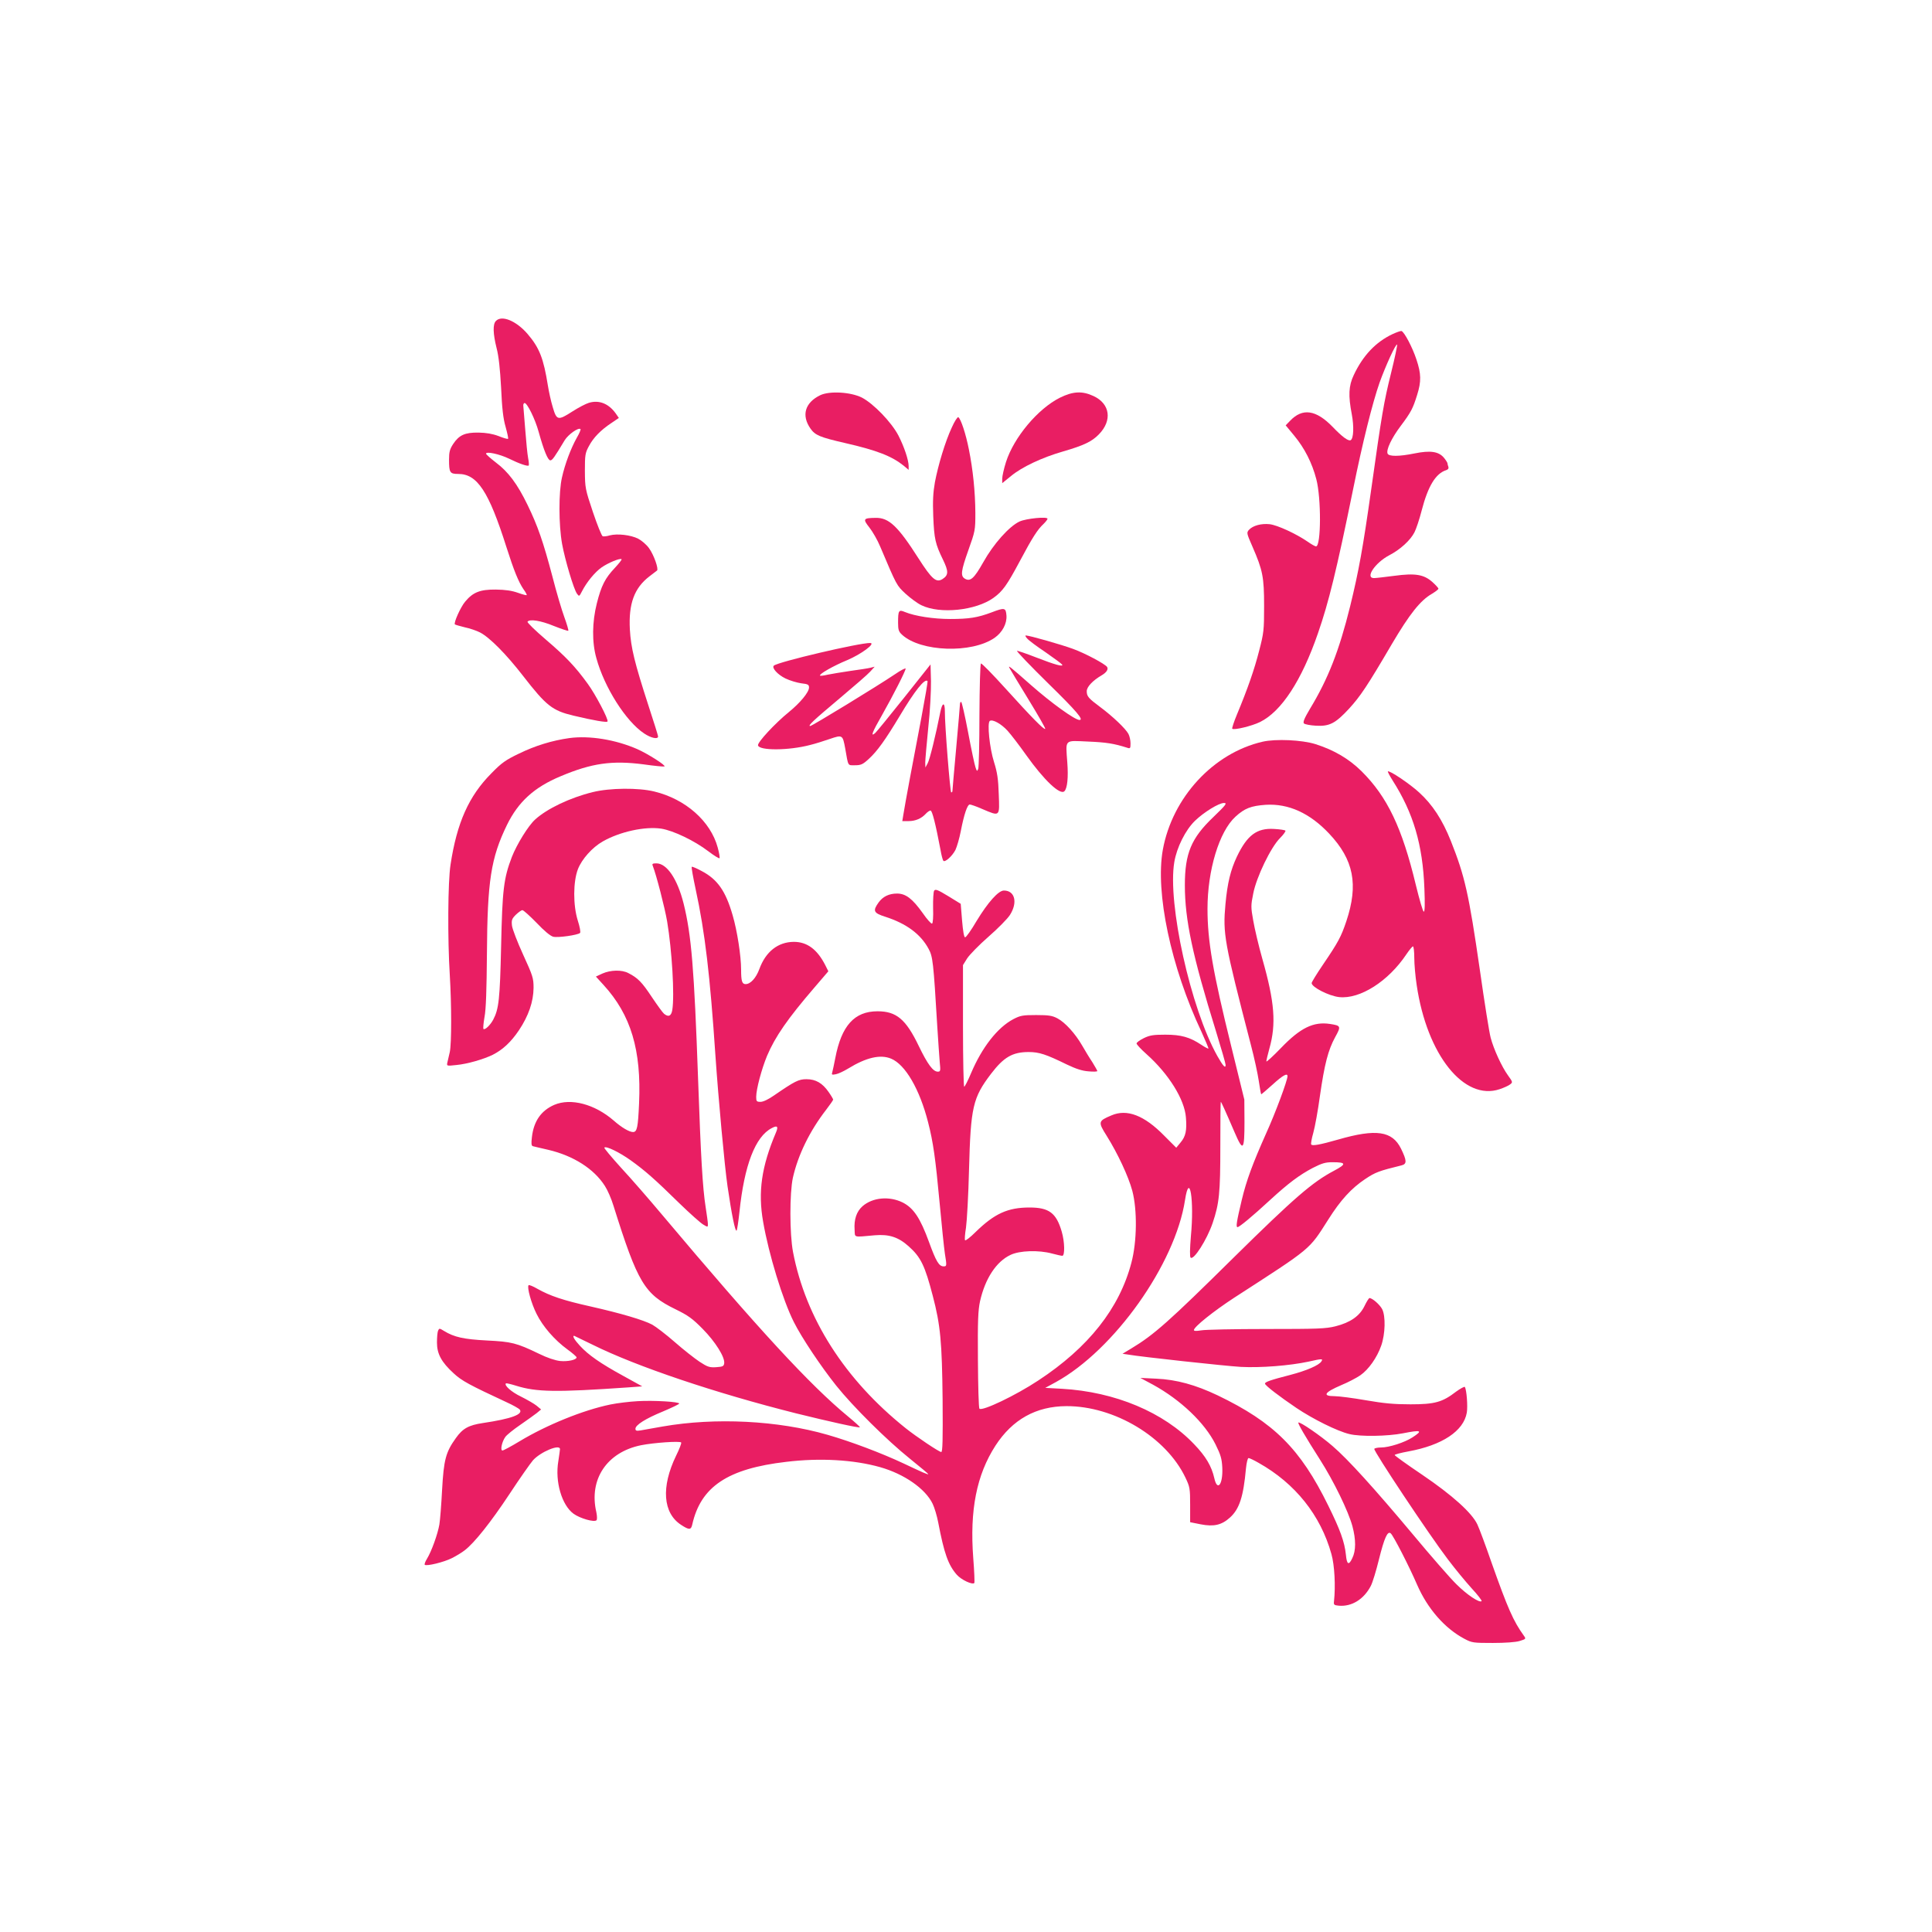
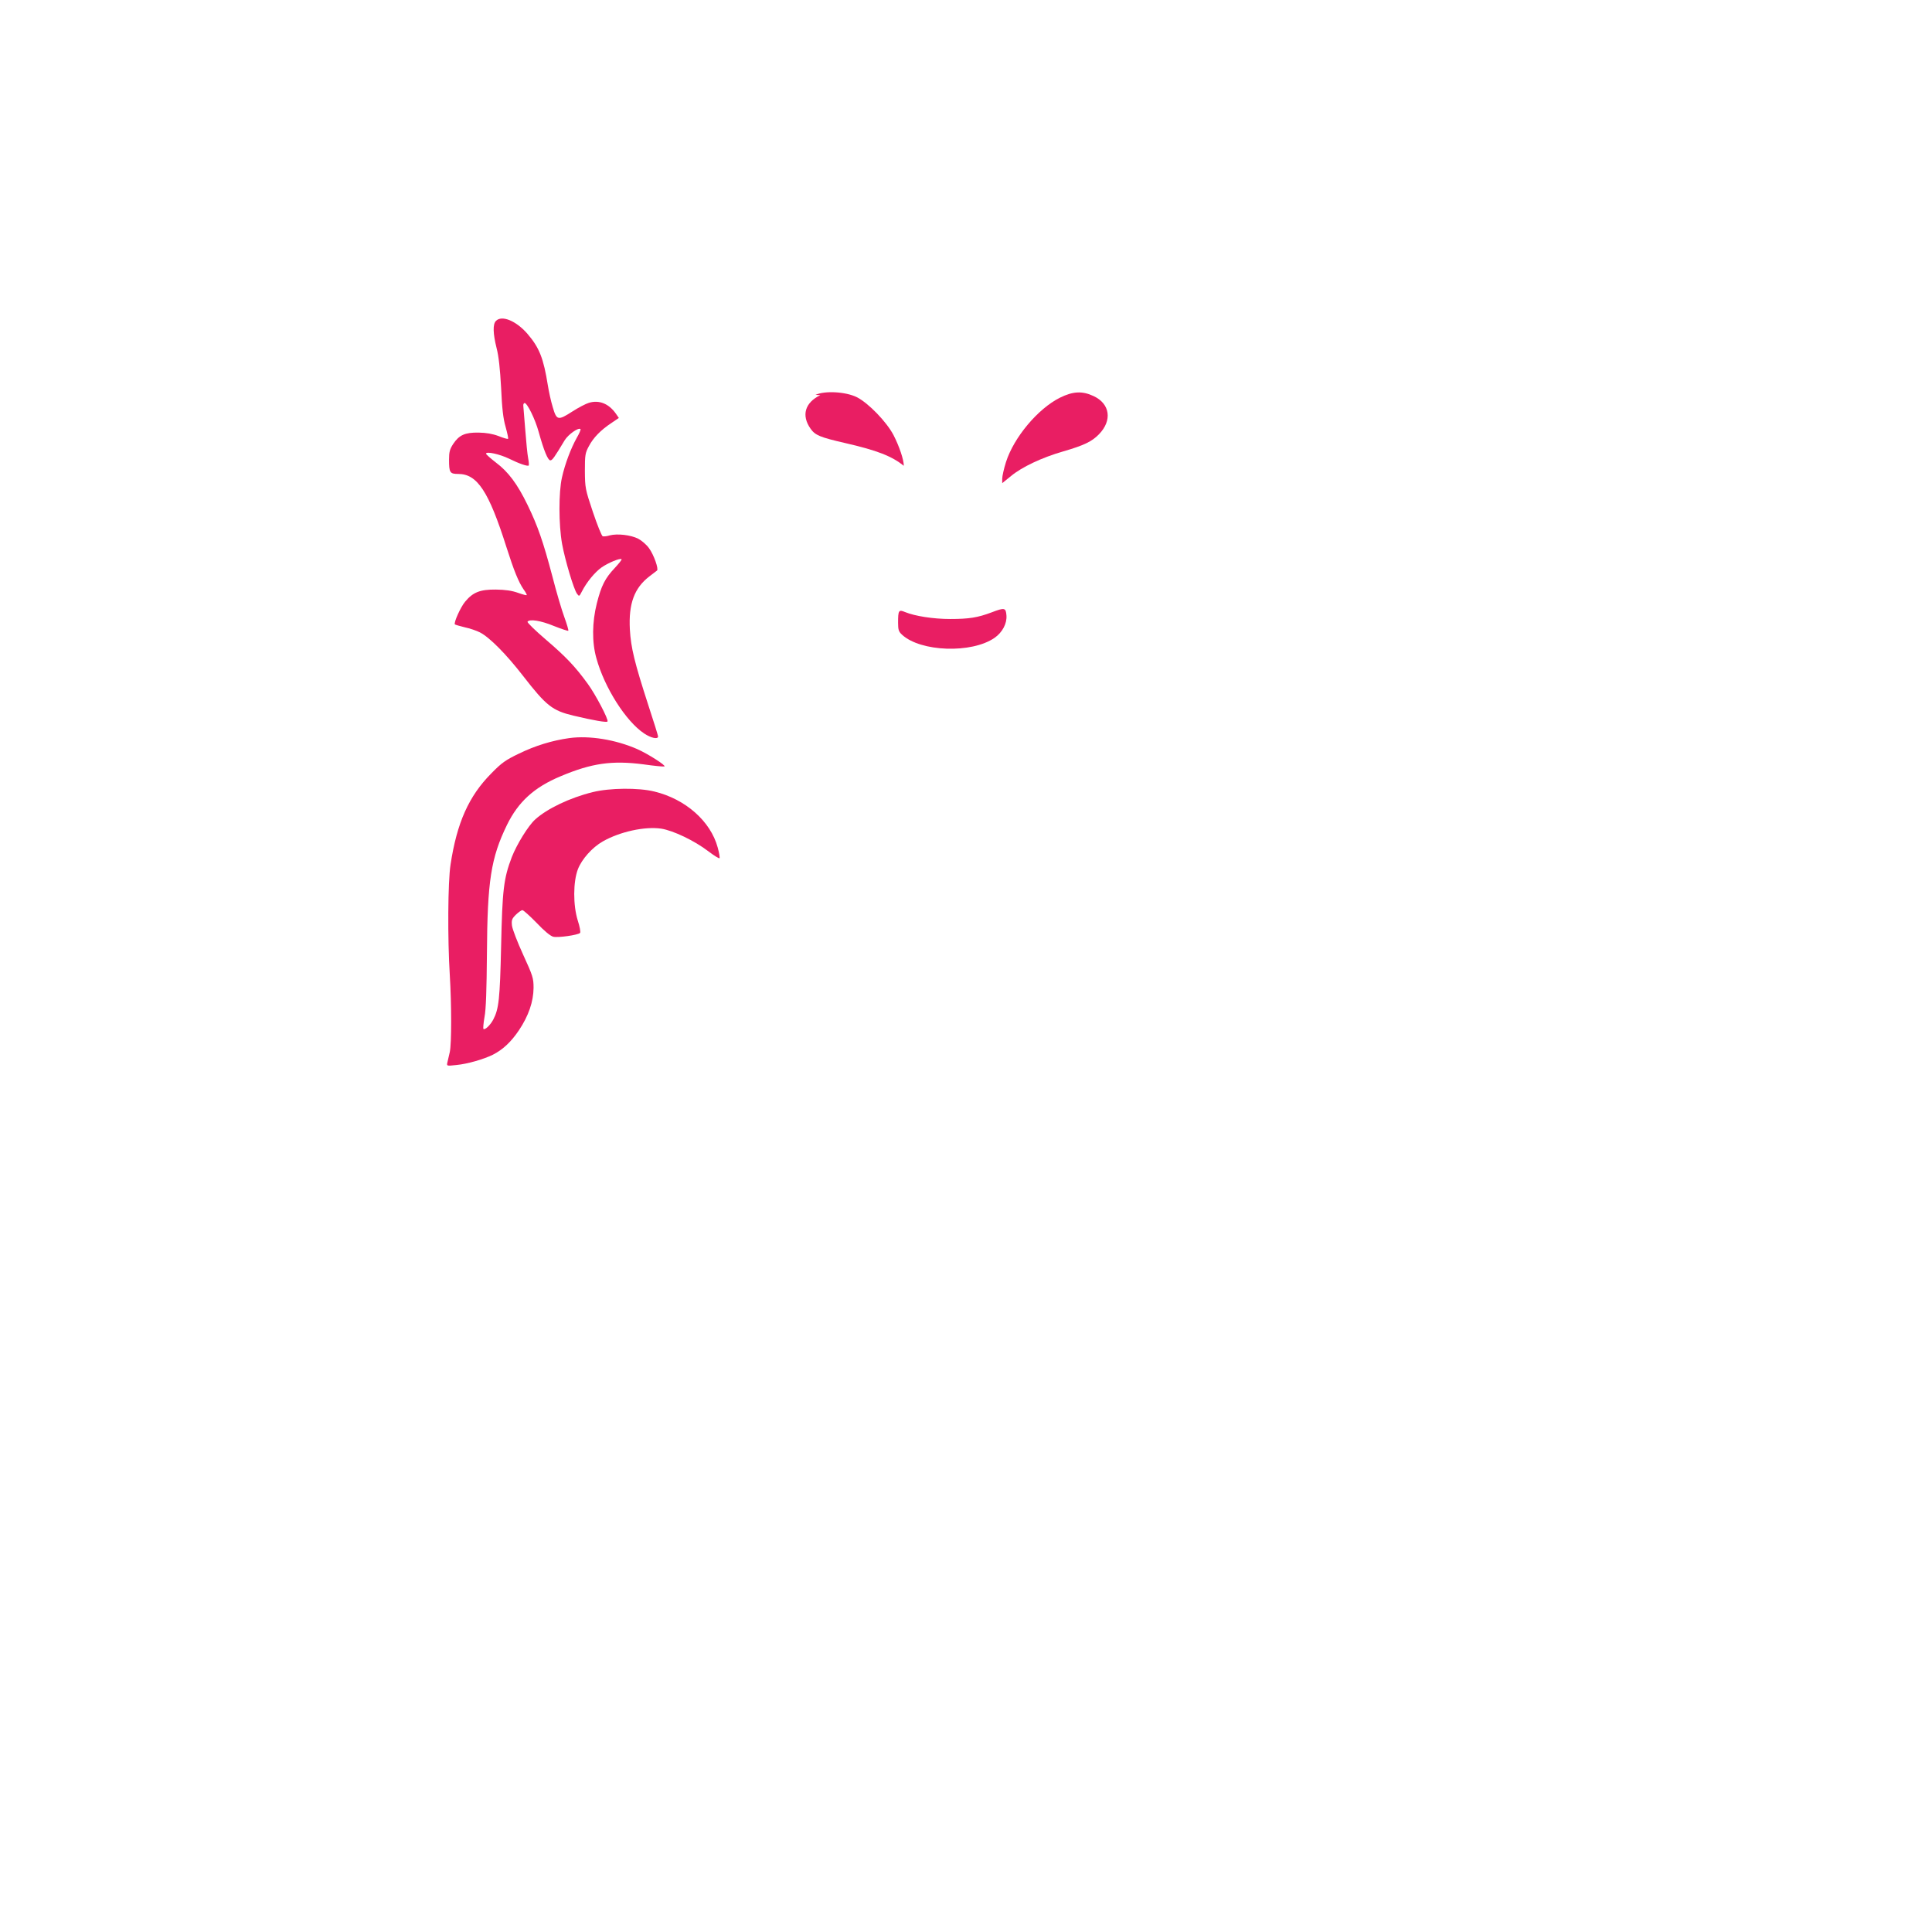
<svg xmlns="http://www.w3.org/2000/svg" version="1.0" width="1280pt" height="1280pt" viewBox="0 0 1280 1280" preserveAspectRatio="xMidYMid meet">
  <g transform="translate(0,1280) scale(0.1,-0.1)" fill="#e91e63" stroke="none">
    <path d="M3286 10674 c-22 -21 -20 -84 4 -180 14 -53 23 -137 30 -264 6 -136 14 -205 30 -259 11 -40 19 -76 16 -78 -3 -3 -31 5 -63 18 -40 15 -81 22 -133 23 -90 1 -128 -16 -168 -76 -22 -34 -27 -53 -27 -102 0 -87 5 -96 61 -96 126 0 202 -115 319 -484 50 -157 80 -231 114 -281 12 -16 21 -33 21 -37 0 -4 -26 3 -57 14 -42 15 -84 21 -148 22 -105 1 -152 -18 -204 -81 -30 -36 -77 -141 -67 -150 2 -2 32 -11 65 -19 34 -7 80 -23 101 -34 64 -33 174 -144 287 -290 152 -196 193 -228 331 -261 139 -33 222 -47 227 -39 8 13 -81 182 -132 251 -82 113 -145 179 -276 291 -70 60 -125 113 -122 119 13 19 87 8 174 -28 50 -20 93 -34 96 -32 3 3 -9 43 -26 90 -17 46 -53 167 -79 269 -61 231 -97 335 -165 475 -67 138 -127 219 -210 281 -35 27 -64 53 -65 58 0 17 89 -2 153 -33 69 -34 123 -52 130 -45 2 3 1 25 -4 49 -5 25 -13 109 -19 187 -6 79 -12 151 -13 160 -1 9 3 17 8 18 17 2 71 -107 94 -192 34 -123 61 -188 77 -188 13 0 26 18 95 133 24 39 92 87 105 74 3 -3 -8 -29 -25 -58 -39 -70 -78 -173 -98 -263 -22 -97 -22 -311 1 -440 20 -108 77 -300 99 -330 14 -19 15 -18 32 15 32 63 87 129 131 160 45 31 123 63 132 54 3 -3 -18 -29 -45 -58 -64 -68 -89 -116 -119 -235 -31 -123 -33 -256 -3 -362 53 -195 196 -419 316 -499 46 -31 93 -41 93 -20 0 5 -29 99 -65 208 -91 281 -115 379 -122 501 -9 170 29 274 129 351 24 18 46 35 51 39 12 10 -21 104 -53 148 -16 23 -49 51 -72 63 -49 25 -138 35 -188 22 -19 -6 -40 -8 -47 -6 -7 3 -36 75 -65 161 -51 152 -52 160 -53 272 0 106 2 119 27 165 29 55 78 106 151 154 l47 32 -20 29 c-47 66 -111 92 -179 71 -20 -6 -68 -31 -107 -56 -98 -63 -106 -61 -132 28 -12 39 -26 104 -32 142 -29 181 -56 251 -136 344 -74 85 -169 125 -208 85z" />
-     <path d="M9225 10586 c-110 -52 -195 -141 -256 -271 -34 -71 -37 -136 -13 -260 15 -80 12 -159 -7 -171 -15 -9 -57 22 -120 88 -111 114 -200 126 -282 40 l-29 -30 57 -69 c68 -82 118 -180 146 -288 33 -125 32 -445 -2 -445 -6 0 -31 14 -55 31 -77 53 -201 110 -252 116 -56 6 -111 -9 -137 -37 -17 -19 -16 -23 23 -112 68 -156 77 -201 77 -393 0 -160 -2 -178 -33 -297 -32 -125 -75 -249 -147 -422 -20 -48 -34 -91 -31 -94 11 -11 130 18 183 44 142 69 277 275 385 589 71 204 123 416 233 955 62 307 128 571 175 705 39 109 108 260 116 252 3 -3 -15 -88 -40 -189 -48 -194 -61 -270 -131 -768 -55 -390 -83 -544 -140 -777 -73 -295 -146 -481 -266 -679 -38 -64 -48 -89 -40 -97 6 -6 42 -13 80 -15 89 -5 128 15 218 112 76 83 121 150 285 430 117 198 188 288 265 332 23 14 43 29 43 34 0 4 -17 23 -39 43 -57 51 -113 61 -254 42 -61 -8 -122 -15 -134 -15 -61 0 7 101 99 150 74 38 142 100 169 153 11 21 33 86 48 145 42 162 93 245 162 267 13 4 18 12 15 22 -3 8 -6 18 -6 23 0 5 -11 22 -25 39 -35 40 -89 48 -193 27 -103 -21 -171 -21 -179 -1 -10 26 27 103 87 183 69 92 81 116 109 206 28 89 27 140 -5 235 -26 79 -80 182 -99 188 -6 1 -32 -8 -60 -21z" />
-     <path d="M5435 10182 c-102 -49 -127 -134 -65 -222 31 -44 63 -57 228 -95 214 -49 310 -87 390 -151 l32 -27 0 25 c0 40 -30 129 -68 203 -46 88 -165 211 -242 251 -74 37 -213 45 -275 16z" />
+     <path d="M5435 10182 c-102 -49 -127 -134 -65 -222 31 -44 63 -57 228 -95 214 -49 310 -87 390 -151 c0 40 -30 129 -68 203 -46 88 -165 211 -242 251 -74 37 -213 45 -275 16z" />
    <path d="M7022 10165 c-146 -73 -305 -263 -357 -426 -14 -44 -25 -94 -25 -110 l0 -30 58 47 c72 60 206 123 345 163 138 40 192 66 238 114 89 91 74 202 -36 253 -75 35 -136 32 -223 -11z" />
-     <path d="M6306 9968 c-43 -92 -90 -247 -112 -363 -12 -68 -15 -123 -11 -225 6 -151 14 -184 64 -287 38 -78 38 -103 -2 -129 -42 -27 -71 -2 -160 137 -136 213 -196 270 -284 268 -82 -1 -86 -7 -41 -64 22 -28 54 -84 71 -125 111 -262 109 -258 169 -314 32 -29 79 -64 105 -76 123 -60 360 -35 477 49 61 44 89 83 175 244 83 156 117 209 157 246 14 14 26 29 26 34 0 16 -141 2 -185 -18 -69 -32 -173 -149 -240 -269 -62 -110 -87 -132 -124 -109 -28 18 -24 51 24 186 46 129 47 134 47 250 -1 140 -16 286 -43 420 -20 102 -53 202 -70 213 -5 3 -25 -27 -43 -68z" />
    <path d="M6570 8743 c-93 -35 -150 -44 -275 -44 -111 0 -233 19 -299 46 -42 18 -46 11 -46 -71 0 -46 4 -59 26 -79 123 -114 461 -126 613 -21 52 36 83 95 79 148 -4 52 -12 54 -98 21z" />
-     <path d="M6806 8569 c10 -12 65 -53 122 -91 56 -39 105 -75 109 -81 10 -17 -48 -1 -174 48 -64 25 -120 44 -125 43 -5 -2 88 -99 206 -215 190 -186 238 -243 208 -243 -31 0 -187 113 -320 230 -144 127 -156 136 -143 113 6 -12 63 -106 126 -209 63 -103 113 -190 110 -193 -8 -8 -91 77 -262 266 -86 95 -159 170 -164 167 -5 -3 -9 -157 -10 -342 0 -185 -4 -346 -8 -356 -7 -18 -9 -17 -18 10 -6 16 -28 120 -49 232 -21 111 -42 202 -46 202 -4 0 -8 -6 -8 -14 0 -8 -11 -139 -25 -292 -14 -152 -25 -281 -25 -286 0 -4 -4 -8 -8 -8 -7 0 -43 448 -42 537 0 63 -17 61 -30 -4 -31 -155 -70 -315 -84 -340 l-15 -28 -1 33 c0 17 9 121 20 231 12 110 19 247 18 308 l-3 111 -174 -219 c-96 -120 -182 -226 -192 -235 -34 -30 -21 4 45 119 74 131 156 292 156 307 0 6 -33 -11 -72 -38 -116 -78 -548 -342 -560 -342 -19 0 21 37 197 185 94 79 184 157 200 175 l30 33 -28 -7 c-15 -4 -75 -13 -133 -21 -57 -8 -125 -20 -151 -25 -25 -6 -48 -9 -50 -6 -9 9 89 65 179 102 93 39 193 113 153 114 -73 1 -610 -125 -638 -150 -16 -14 25 -60 77 -85 29 -14 76 -28 104 -32 45 -5 52 -9 52 -28 0 -31 -59 -102 -134 -163 -91 -74 -208 -200 -204 -220 7 -36 203 -35 344 2 33 8 91 26 131 40 85 29 86 28 103 -64 21 -120 15 -110 65 -110 39 0 52 6 91 42 57 52 110 127 204 283 100 168 167 252 185 233 3 -2 -16 -110 -40 -239 -50 -260 -110 -581 -120 -646 l-7 -43 42 0 c45 0 85 17 114 49 11 12 25 21 31 21 11 0 33 -86 66 -260 6 -36 15 -69 19 -73 11 -12 59 31 80 72 10 21 26 76 35 122 22 114 44 179 60 179 7 0 45 -13 83 -30 118 -50 115 -53 109 98 -3 100 -10 145 -31 212 -30 94 -47 262 -28 274 19 12 76 -20 117 -65 22 -24 78 -97 124 -162 119 -167 225 -267 253 -239 19 19 27 90 19 192 -11 155 -22 144 138 137 120 -5 171 -13 259 -41 20 -7 22 -4 22 29 0 20 -6 48 -14 63 -19 35 -104 116 -186 177 -79 59 -90 71 -90 106 0 28 39 70 99 105 32 19 45 39 36 55 -13 20 -146 91 -226 120 -76 28 -290 89 -313 89 -5 0 -1 -10 10 -21z" />
    <path d="M3772 7910 c-114 -16 -225 -50 -332 -102 -90 -43 -117 -62 -185 -132 -149 -150 -228 -327 -270 -604 -18 -114 -20 -493 -5 -732 12 -200 12 -453 0 -510 -6 -25 -13 -56 -16 -69 -5 -24 -5 -24 60 -17 73 7 180 38 241 68 67 34 121 85 173 162 64 96 96 189 97 281 0 65 -5 80 -69 220 -38 83 -71 169 -74 192 -4 37 -1 46 26 73 17 16 36 30 43 30 7 0 49 -38 94 -84 50 -53 91 -87 110 -92 31 -8 164 11 178 25 5 5 -2 42 -15 82 -32 102 -31 258 1 341 26 66 94 143 164 183 114 65 279 101 388 85 80 -13 219 -79 312 -150 38 -29 71 -49 74 -46 3 3 -2 35 -12 71 -47 174 -213 321 -420 371 -105 26 -296 24 -408 -4 -151 -37 -303 -110 -381 -181 -46 -41 -122 -165 -155 -249 -54 -142 -63 -215 -71 -592 -8 -350 -15 -414 -52 -485 -19 -36 -55 -71 -65 -62 -3 4 0 39 7 79 10 50 14 182 16 418 3 483 26 635 133 855 75 153 180 249 355 322 206 87 341 106 549 79 70 -10 132 -16 139 -14 14 5 -108 83 -180 115 -144 63 -317 91 -450 73z" />
-     <path d="M8365 7886 c-326 -75 -598 -369 -661 -716 -51 -283 54 -778 256 -1206 27 -59 48 -109 46 -111 -2 -2 -23 9 -47 25 -77 51 -134 67 -239 67 -79 0 -103 -4 -142 -23 -27 -13 -48 -29 -48 -35 0 -7 30 -39 66 -71 147 -131 252 -300 261 -419 7 -86 -1 -126 -36 -167 l-28 -34 -79 79 c-133 136 -248 180 -351 135 -88 -37 -89 -43 -31 -135 73 -117 144 -268 170 -365 33 -126 31 -335 -6 -475 -79 -303 -285 -563 -617 -781 -151 -100 -372 -205 -390 -187 -5 5 -9 150 -10 323 -2 261 1 328 14 389 34 151 108 263 202 307 60 29 187 33 275 9 30 -8 61 -15 68 -15 18 0 16 94 -4 161 -36 123 -84 159 -213 159 -144 0 -232 -40 -358 -163 -34 -34 -65 -58 -69 -54 -4 3 -1 41 6 84 6 43 16 215 20 383 11 416 25 477 146 636 84 110 142 144 249 144 70 0 115 -15 254 -83 61 -29 101 -42 143 -45 32 -3 58 -2 58 2 0 3 -15 30 -33 59 -19 28 -49 78 -68 111 -45 78 -112 152 -163 179 -34 18 -57 22 -141 22 -89 0 -105 -3 -151 -27 -105 -55 -208 -187 -280 -357 -21 -50 -42 -91 -46 -91 -4 0 -8 181 -8 403 l0 403 28 45 c16 24 79 89 141 143 62 54 126 119 142 144 53 83 33 162 -40 162 -36 0 -105 -77 -181 -202 -35 -60 -69 -108 -76 -108 -7 0 -14 40 -20 111 l-9 111 -83 51 c-69 42 -85 48 -93 36 -5 -7 -8 -59 -7 -114 2 -60 -1 -102 -7 -104 -5 -3 -34 29 -62 70 -68 95 -112 129 -170 129 -53 0 -94 -20 -122 -59 -40 -56 -34 -70 45 -95 139 -45 233 -114 286 -212 28 -52 32 -82 58 -519 6 -93 13 -198 16 -232 6 -58 5 -63 -13 -63 -31 0 -67 48 -126 170 -85 177 -148 230 -273 230 -153 0 -239 -95 -280 -310 -8 -41 -17 -84 -20 -94 -6 -17 -2 -18 24 -13 17 3 54 21 82 38 119 73 213 95 284 65 94 -39 189 -202 245 -422 34 -132 49 -241 76 -531 14 -153 30 -305 35 -338 13 -81 13 -85 -8 -85 -31 0 -50 32 -97 161 -58 159 -102 225 -174 262 -89 44 -199 34 -266 -24 -40 -35 -58 -88 -53 -157 3 -53 -12 -49 134 -36 94 8 156 -12 224 -73 81 -72 108 -129 160 -329 51 -194 61 -306 65 -686 2 -270 0 -348 -9 -348 -14 0 -166 102 -236 158 -403 322 -662 728 -746 1167 -23 121 -23 390 -1 492 34 151 111 309 220 450 26 34 47 64 47 68 0 3 -13 26 -30 50 -41 59 -85 85 -147 85 -52 0 -77 -13 -214 -107 -37 -26 -72 -43 -90 -43 -26 0 -29 3 -29 33 0 51 36 185 72 272 54 127 136 246 316 455 l90 105 -20 40 c-54 106 -121 155 -209 155 -105 -1 -186 -65 -228 -180 -22 -60 -59 -100 -91 -100 -24 0 -30 20 -30 97 0 89 -26 257 -56 359 -46 160 -100 238 -205 293 -33 18 -63 31 -66 28 -3 -3 9 -70 26 -149 62 -286 95 -569 131 -1103 20 -289 60 -725 80 -864 27 -185 51 -304 60 -294 4 4 12 60 19 123 32 310 105 500 214 556 37 20 45 11 28 -29 -96 -226 -120 -394 -85 -592 37 -214 130 -518 203 -663 52 -104 179 -294 281 -422 112 -140 336 -362 488 -484 67 -54 122 -100 122 -102 0 -6 -36 10 -163 70 -147 69 -348 145 -504 190 -329 95 -744 116 -1093 55 -63 -11 -130 -23 -147 -26 -26 -4 -33 -2 -33 11 0 25 66 67 183 115 59 25 107 48 107 52 0 12 -168 22 -274 16 -56 -3 -137 -13 -181 -22 -181 -37 -424 -136 -603 -244 -56 -34 -107 -61 -113 -61 -16 0 -4 58 19 90 10 14 55 50 99 80 44 30 93 66 109 78 l29 24 -30 25 c-16 13 -63 40 -103 60 -63 30 -114 75 -100 88 2 2 33 -5 68 -16 135 -42 263 -44 740 -11 l95 7 -125 69 c-152 83 -232 139 -288 200 -36 39 -52 66 -38 66 1 0 57 -27 122 -59 292 -145 816 -321 1349 -455 214 -53 416 -98 422 -92 2 2 -33 34 -79 72 -249 205 -592 576 -1234 1339 -83 99 -204 238 -269 308 -64 71 -115 131 -111 134 11 12 98 -30 174 -84 95 -68 161 -126 323 -285 70 -68 141 -131 158 -141 30 -18 31 -18 31 3 0 11 -7 62 -15 113 -20 126 -32 336 -50 847 -26 732 -44 955 -96 1164 -41 163 -111 266 -180 266 -26 0 -30 -3 -24 -17 24 -62 79 -275 95 -368 32 -191 50 -491 34 -587 -7 -40 -25 -48 -54 -25 -9 7 -45 57 -82 112 -65 98 -92 126 -155 158 -43 23 -118 21 -172 -3 l-43 -20 51 -56 c181 -198 251 -431 235 -784 -7 -159 -13 -190 -40 -190 -25 0 -76 30 -128 76 -126 109 -284 151 -394 104 -87 -38 -136 -108 -148 -214 -5 -43 -4 -57 7 -60 8 -2 53 -13 102 -24 166 -39 303 -126 375 -240 17 -26 43 -85 57 -132 160 -510 205 -584 410 -684 84 -41 113 -62 180 -130 84 -85 149 -188 143 -229 -3 -19 -10 -22 -53 -25 -44 -3 -58 2 -110 36 -33 22 -107 80 -164 130 -57 50 -125 102 -150 116 -59 31 -203 74 -411 121 -179 40 -265 69 -349 116 -29 17 -56 28 -59 24 -12 -12 18 -121 53 -190 41 -83 119 -173 204 -235 33 -24 61 -48 61 -53 0 -16 -57 -29 -109 -24 -34 4 -85 21 -140 48 -149 72 -182 80 -346 88 -153 8 -216 22 -283 63 -31 19 -32 19 -40 1 -4 -10 -7 -45 -7 -78 0 -75 30 -130 111 -204 54 -50 105 -77 352 -192 40 -18 78 -40 85 -47 26 -32 -55 -62 -244 -90 -94 -14 -134 -36 -179 -100 -67 -93 -80 -144 -91 -342 -5 -96 -13 -200 -18 -230 -11 -64 -52 -178 -82 -227 -12 -19 -18 -37 -15 -40 11 -11 127 17 180 44 28 14 66 37 85 52 64 49 173 186 296 372 67 102 138 203 156 224 50 56 179 110 179 74 0 -5 -5 -41 -11 -80 -23 -135 23 -291 101 -348 43 -31 137 -58 152 -43 5 5 4 28 -1 53 -51 218 70 398 296 444 86 17 260 29 266 18 3 -4 -12 -44 -34 -88 -100 -207 -87 -380 34 -458 52 -34 65 -34 73 1 56 252 234 372 624 417 223 27 446 14 620 -35 160 -45 301 -143 349 -243 12 -25 29 -81 37 -124 39 -204 66 -281 123 -346 30 -34 103 -68 116 -55 3 3 0 77 -7 166 -24 317 22 550 147 744 113 174 269 261 470 262 318 1 661 -205 789 -474 29 -61 31 -72 31 -180 l0 -115 70 -14 c87 -17 139 -5 194 45 62 56 89 137 106 327 4 37 11 67 17 67 6 0 36 -14 67 -32 242 -136 410 -346 482 -604 21 -74 28 -214 17 -314 -3 -22 1 -25 31 -28 86 -8 167 42 213 131 12 23 36 102 54 176 36 144 57 190 78 172 17 -14 122 -218 175 -341 69 -158 183 -289 314 -358 49 -26 59 -27 187 -27 83 0 152 5 178 13 42 13 43 14 28 35 -70 97 -107 182 -213 481 -40 116 -83 231 -95 256 -36 77 -166 194 -365 329 -101 68 -183 127 -183 131 0 4 41 15 91 24 224 41 366 135 387 257 7 41 -1 150 -13 170 -3 4 -29 -10 -58 -31 -91 -70 -141 -84 -302 -84 -108 0 -175 6 -296 27 -86 15 -179 27 -207 27 -84 0 -68 25 44 73 44 18 101 48 126 65 55 38 111 117 139 197 27 77 30 196 6 242 -16 30 -65 73 -84 73 -4 0 -19 -24 -33 -53 -32 -66 -93 -109 -192 -134 -64 -16 -118 -18 -458 -18 -212 0 -406 -4 -432 -9 -32 -5 -48 -5 -48 2 0 21 130 125 268 215 518 335 492 313 622 517 82 130 153 207 244 268 69 46 91 54 241 91 37 9 36 31 -3 111 -58 117 -164 133 -417 60 -119 -34 -172 -44 -178 -32 -3 4 3 39 14 77 11 39 31 149 44 245 30 209 54 303 101 389 40 72 38 76 -34 87 -110 17 -197 -26 -324 -158 -54 -56 -98 -96 -98 -90 0 7 9 45 20 85 46 163 35 307 -46 592 -25 88 -52 203 -61 256 -16 88 -16 101 0 179 21 109 117 308 178 368 23 23 39 46 35 49 -4 4 -38 9 -75 11 -114 7 -178 -41 -246 -183 -42 -89 -63 -174 -76 -315 -18 -196 -9 -248 169 -935 22 -83 45 -190 52 -238 7 -48 14 -87 16 -87 2 0 36 29 76 65 67 61 98 78 98 55 0 -28 -80 -244 -142 -380 -89 -200 -130 -310 -161 -440 -34 -143 -40 -180 -28 -180 12 0 98 71 216 180 123 113 195 166 282 212 61 31 84 38 131 38 92 0 94 -12 11 -56 -144 -76 -261 -177 -668 -578 -426 -421 -526 -510 -676 -600 l-58 -35 34 -5 c92 -16 648 -76 749 -82 132 -7 324 8 450 35 88 20 97 20 85 2 -15 -26 -99 -62 -206 -90 -132 -34 -169 -47 -168 -58 0 -12 97 -86 208 -161 110 -74 271 -154 351 -173 72 -18 253 -15 355 5 122 24 134 19 63 -27 -52 -34 -156 -67 -208 -67 -22 0 -41 -4 -45 -9 -7 -12 364 -570 486 -730 48 -64 120 -151 159 -194 40 -43 69 -81 66 -85 -14 -13 -97 42 -167 112 -40 39 -170 188 -289 331 -253 302 -429 497 -532 585 -77 67 -218 164 -226 155 -5 -5 44 -90 143 -245 92 -144 188 -342 215 -441 24 -90 24 -163 -1 -213 -23 -49 -36 -42 -42 23 -9 86 -38 166 -117 326 -185 377 -360 551 -732 730 -147 70 -273 105 -408 111 l-105 5 84 -45 c184 -101 343 -253 414 -395 35 -71 42 -95 45 -155 5 -112 -33 -160 -53 -69 -18 79 -56 144 -133 224 -202 213 -525 348 -877 368 l-110 6 70 38 c387 213 791 782 856 1206 30 195 62 1 39 -239 -7 -84 -8 -136 -2 -142 20 -20 108 118 146 229 44 130 51 199 51 511 0 160 1 292 3 292 3 0 27 -52 92 -203 56 -130 65 -120 65 71 l-1 147 -86 350 c-123 497 -158 701 -158 914 0 255 77 511 185 610 61 56 103 72 201 79 151 9 292 -55 420 -191 163 -173 195 -337 114 -580 -35 -104 -53 -138 -157 -291 -40 -59 -73 -113 -73 -119 0 -27 113 -85 182 -93 138 -15 326 104 446 284 19 28 39 52 43 52 5 0 9 -34 9 -76 0 -42 7 -123 16 -181 68 -462 314 -769 550 -689 27 9 58 23 68 31 19 14 19 16 -13 60 -42 58 -95 174 -115 250 -9 33 -41 233 -71 445 -74 511 -100 625 -193 859 -56 140 -121 240 -210 321 -62 57 -197 148 -207 139 -2 -2 12 -29 31 -59 138 -216 200 -426 211 -717 4 -101 3 -153 -4 -153 -6 0 -29 80 -53 178 -91 379 -189 583 -359 752 -84 83 -183 141 -306 180 -89 28 -263 36 -350 16z m-326 -499 c-147 -140 -189 -241 -189 -452 0 -229 51 -468 206 -967 35 -114 64 -214 64 -223 0 -27 -17 -8 -55 59 -177 316 -331 1013 -285 1284 16 97 74 213 137 274 59 57 158 118 192 118 23 0 14 -12 -70 -93z" />
  </g>
</svg>